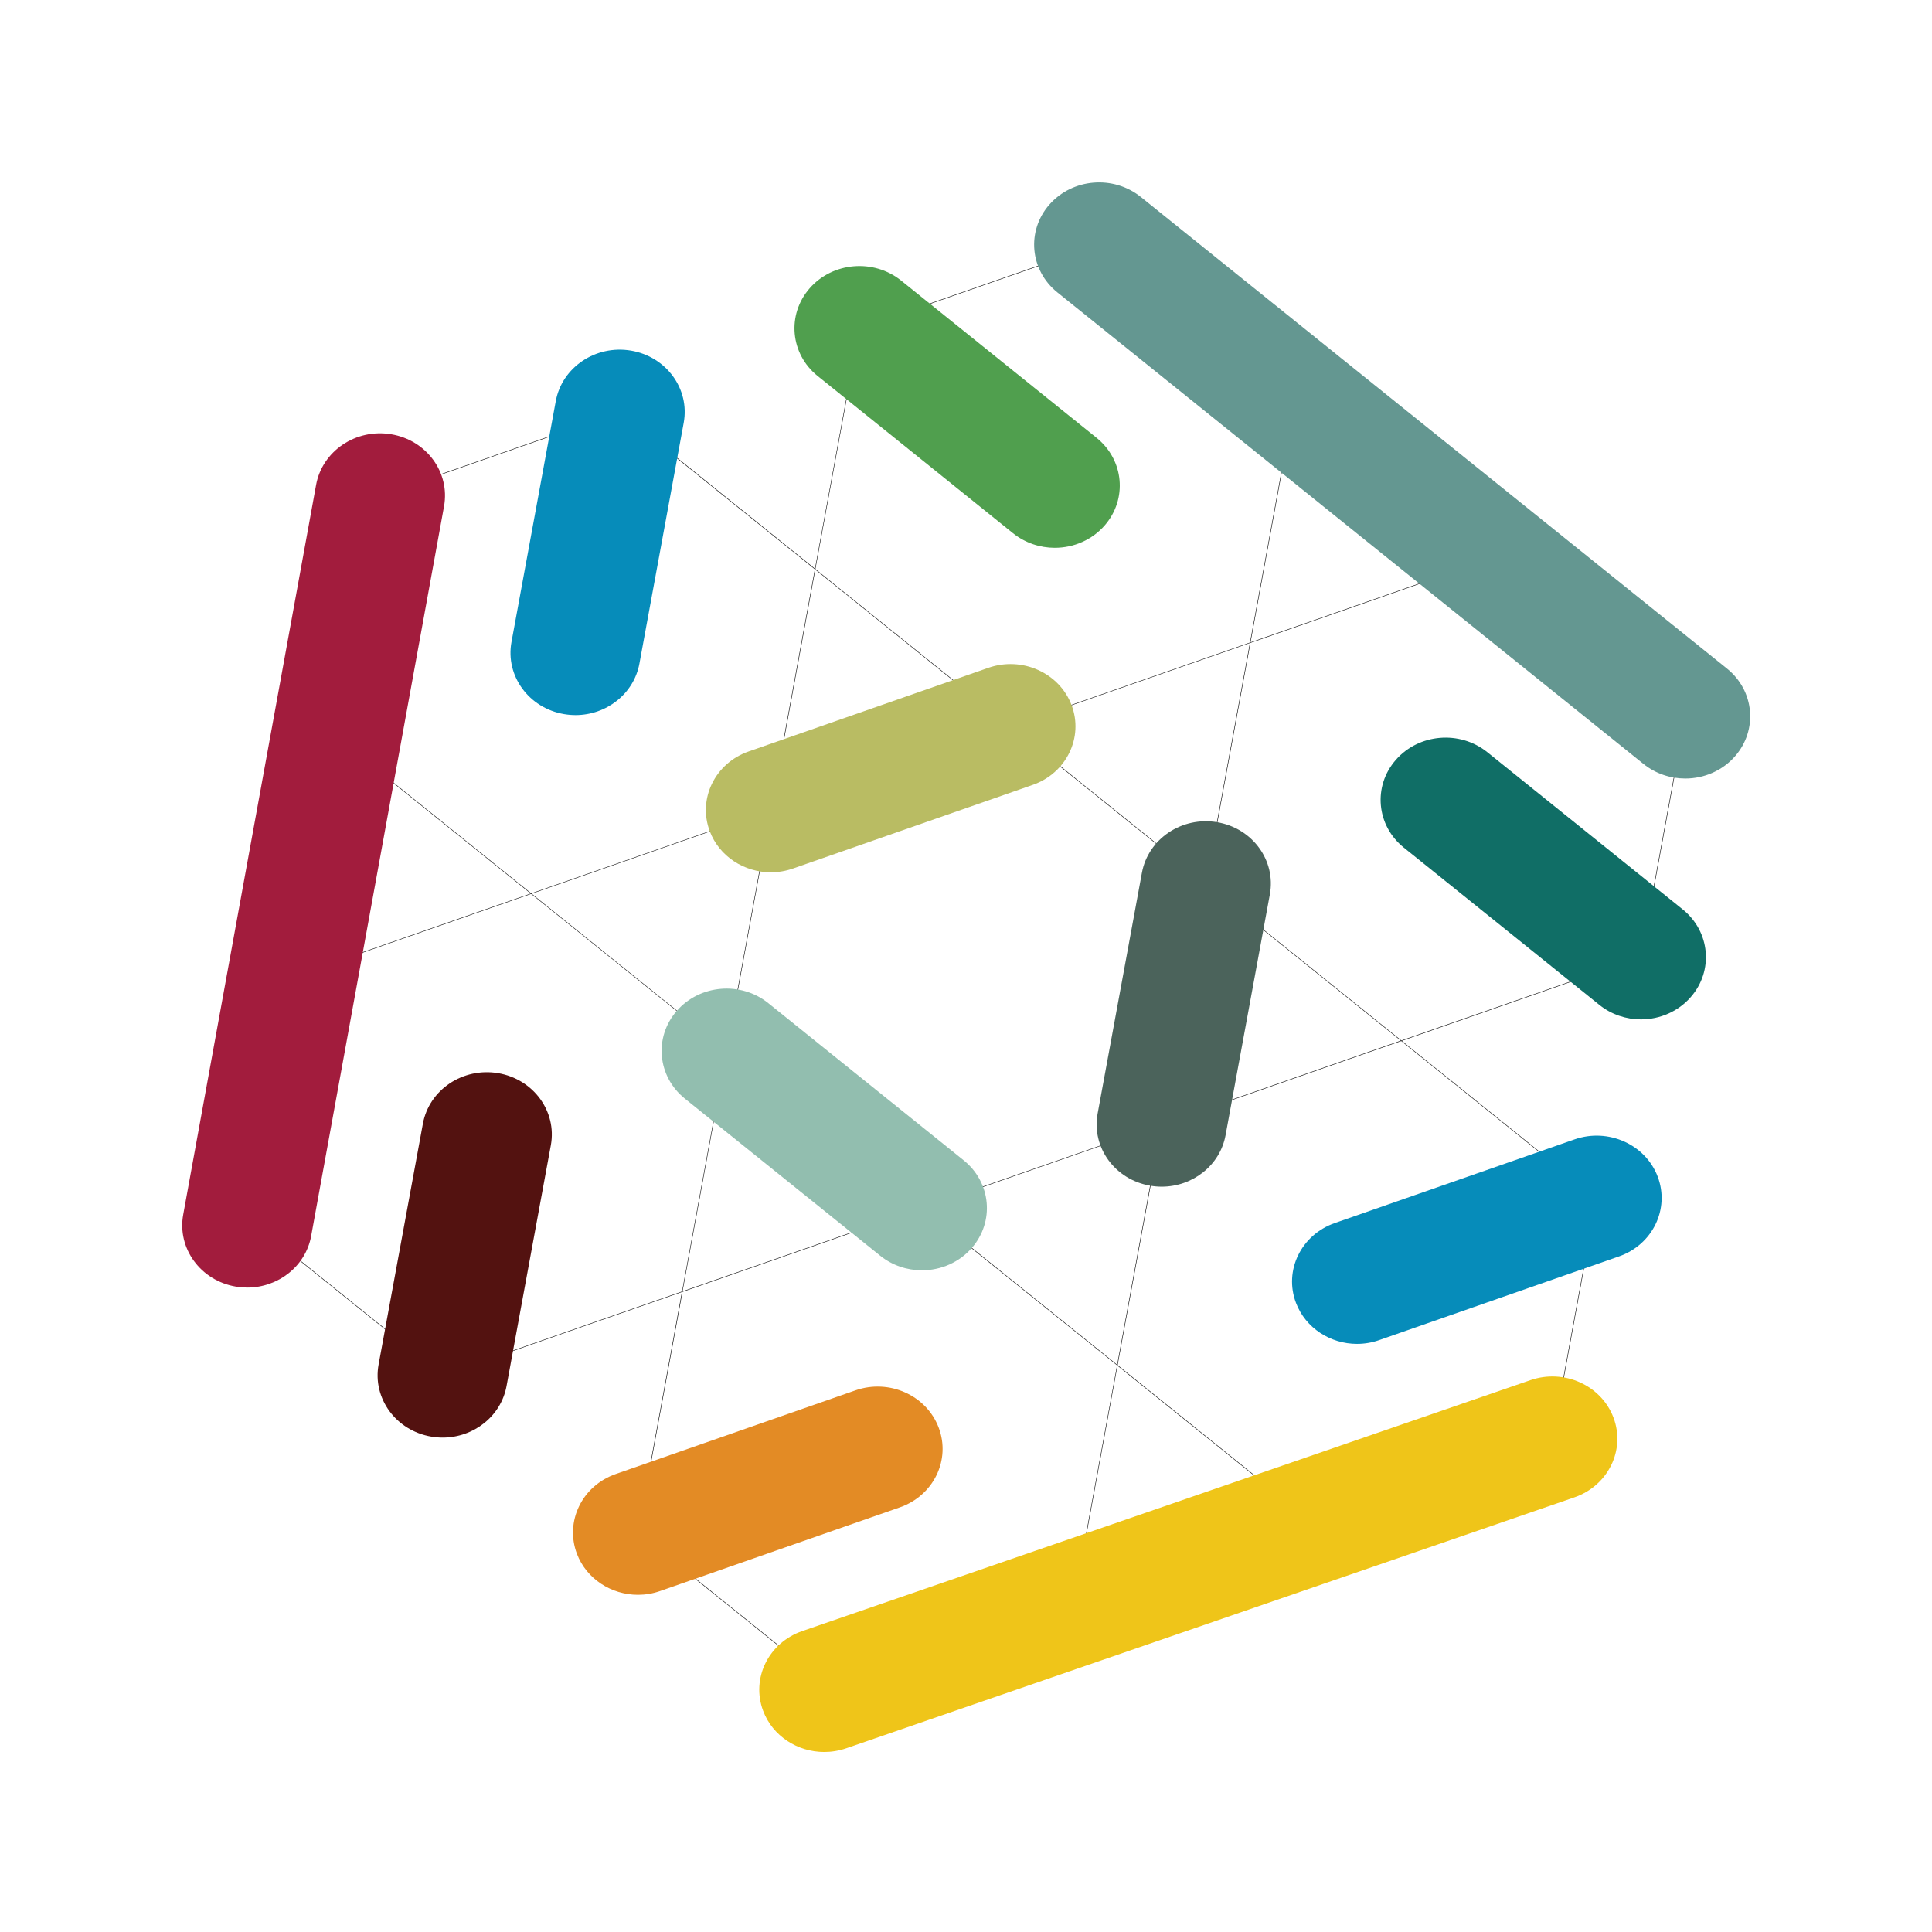
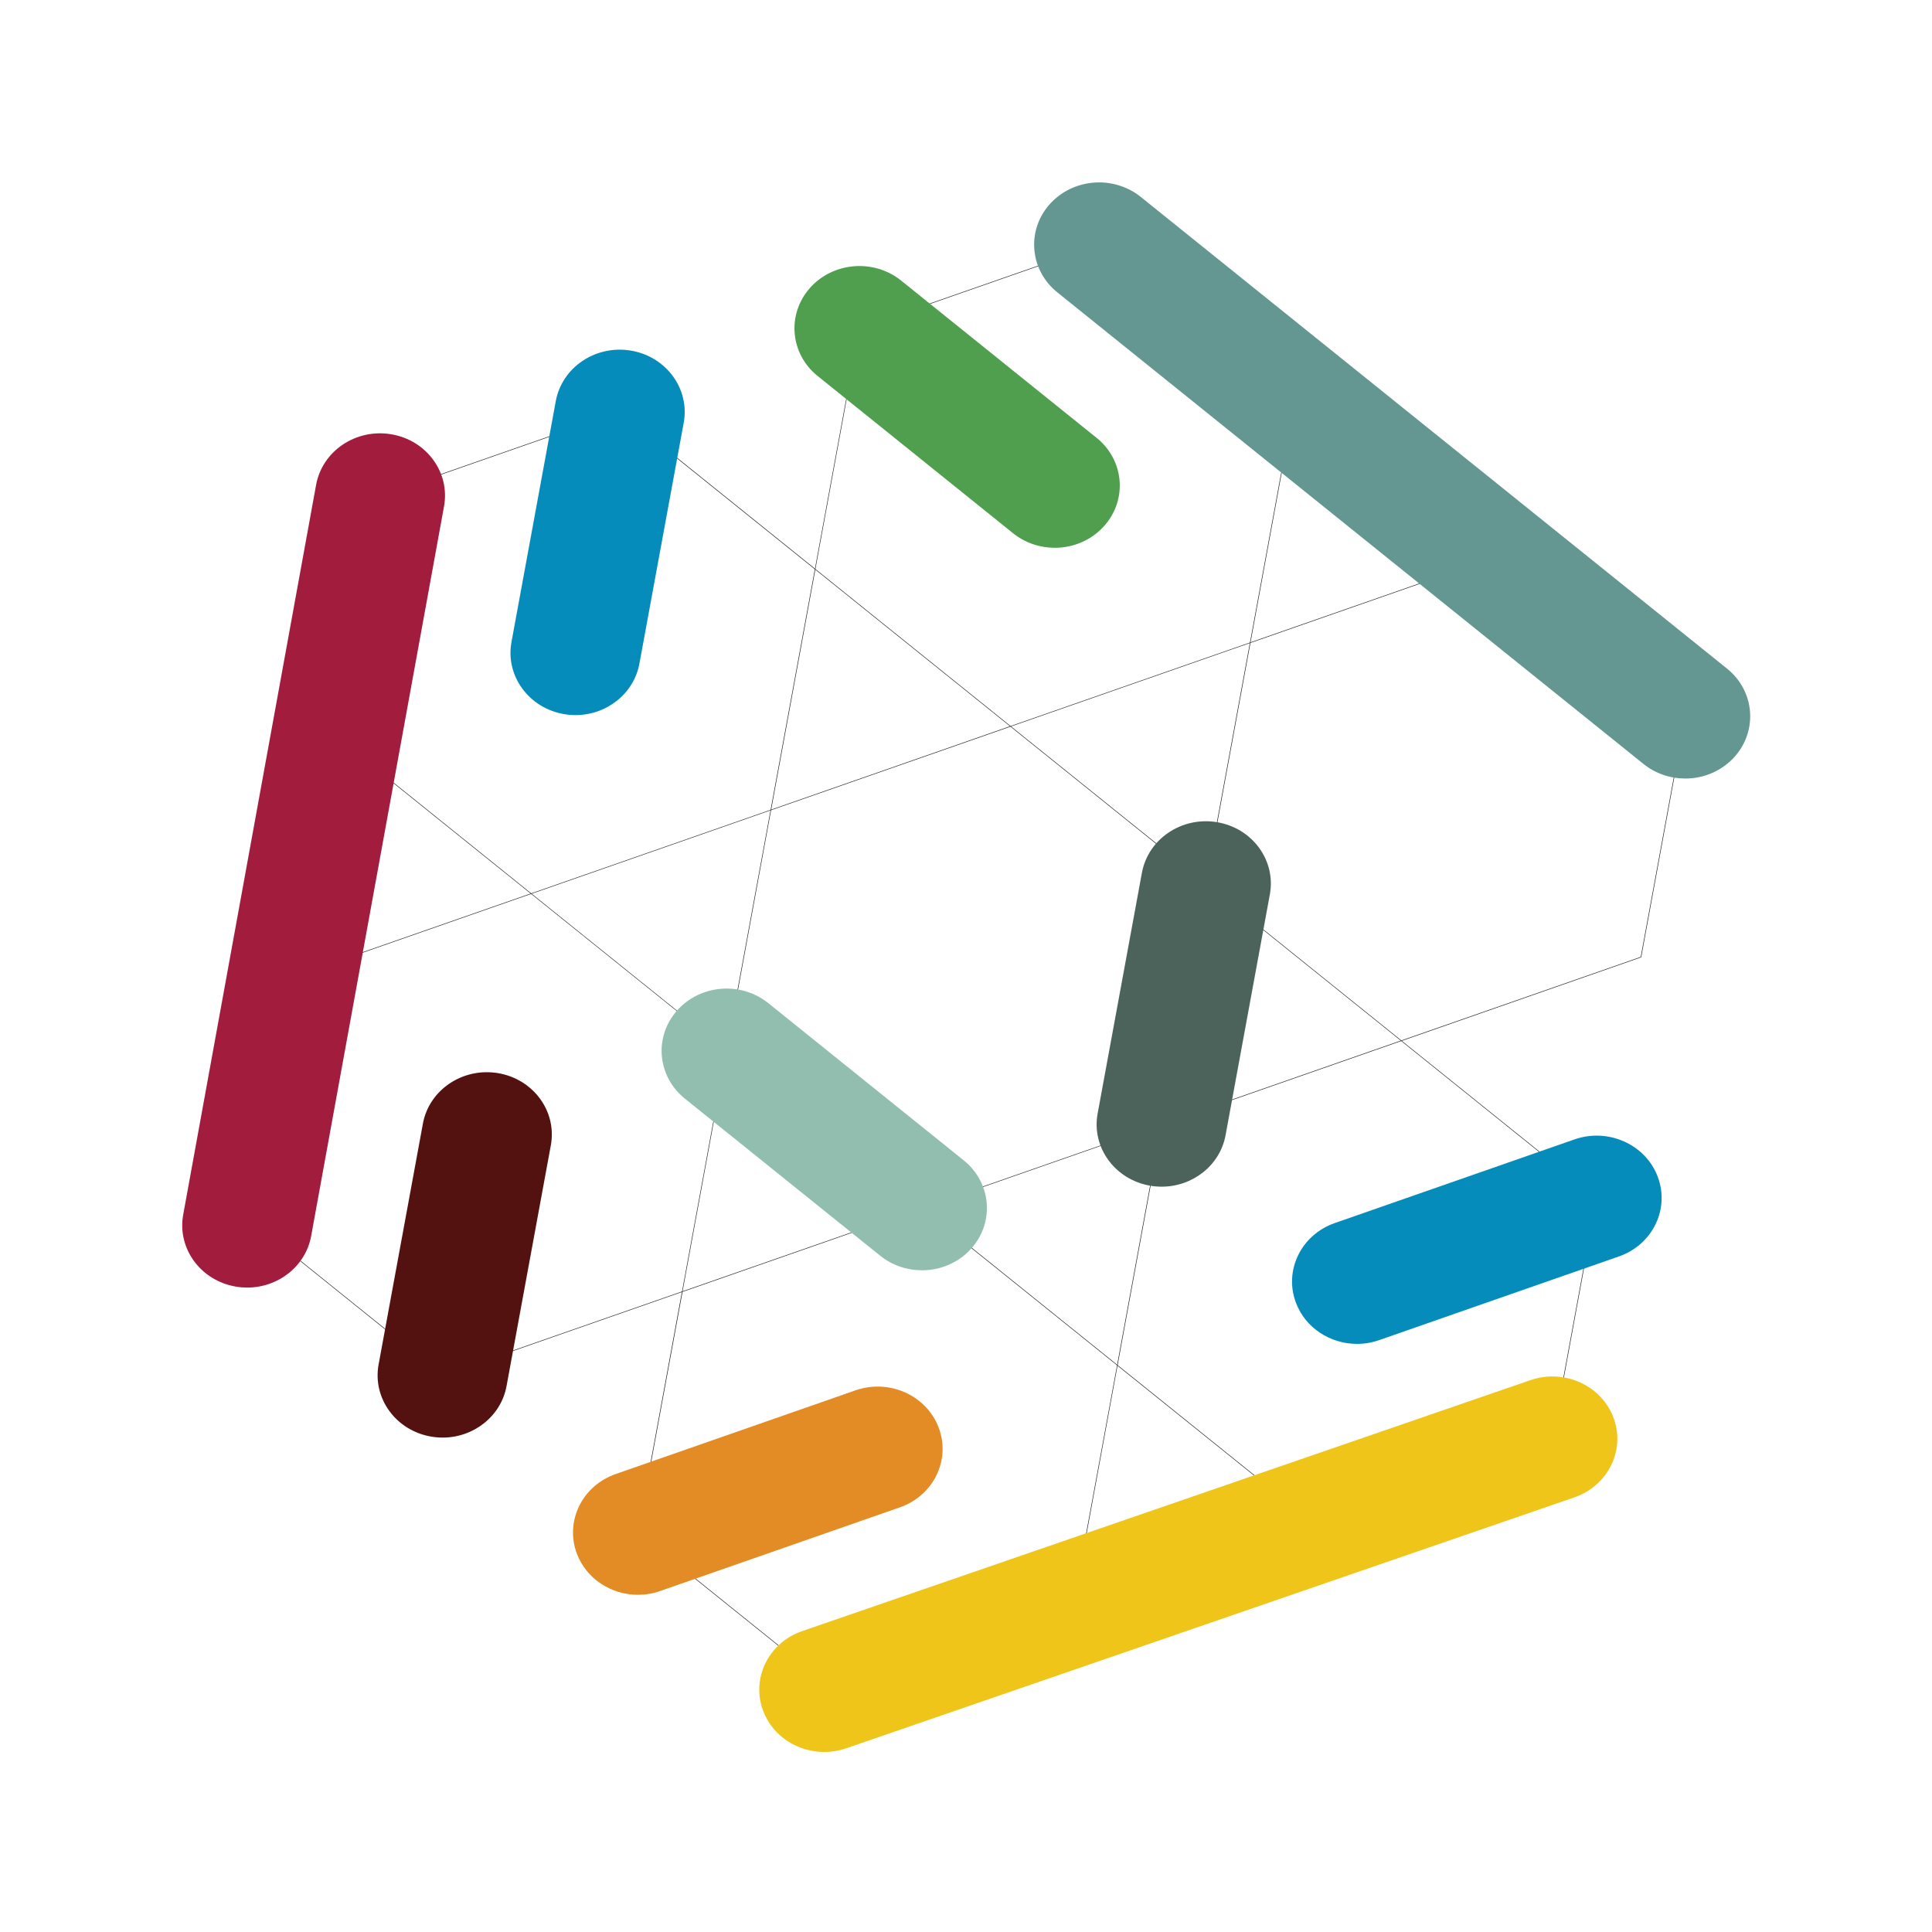
<svg xmlns="http://www.w3.org/2000/svg" width="54" height="54" viewBox="0 0 54 54" fill="none">
  <g clip-path="url(#clip0_56_28299)">
    <path d="M41.647 15.621L41.644 15.618L34.953 17.953L36.188 11.233L36.189 11.23L30.725 6.834L30.722 6.831L24.019 9.17L24.015 9.172L22.779 15.895L17.327 11.509L17.324 11.507L10.62 13.846L10.617 13.847L9.378 20.583L9.377 20.586L14.832 24.975L8.144 27.309L8.14 27.31L6.902 34.045L6.901 34.049L12.365 38.446L12.368 38.448L19.059 36.113L17.824 42.833L17.823 42.837L23.288 47.233L23.291 47.235L29.994 44.896L29.998 44.895L31.234 38.172L36.686 42.557L36.689 42.56L43.392 40.221L43.396 40.219L44.635 33.484L44.635 33.48L39.181 29.092L45.868 26.758L45.872 26.756L47.111 20.021L47.111 20.017L41.647 15.621V15.621ZM25.783 33.767L32.458 31.437L31.225 38.145L25.783 33.767ZM28.23 20.299L21.555 22.629L22.788 15.921L28.23 20.299ZM14.86 24.98L21.536 22.65L20.302 29.358L14.86 24.98L14.86 24.98ZM25.754 33.763L19.078 36.092L20.312 29.384L25.754 33.763ZM20.315 29.368L21.551 22.645L28.243 20.31L33.697 24.698L32.461 31.422L25.77 33.757L20.315 29.369V29.368ZM33.71 24.708L39.152 29.086L32.477 31.416L33.71 24.708ZM28.258 20.304L34.934 17.974L33.7 24.682L28.258 20.304ZM24.027 9.182L30.719 6.847L36.173 11.235L34.937 17.959L28.246 20.294L22.791 15.905L24.027 9.182ZM9.393 20.581L10.629 13.858L17.32 11.523L22.775 15.911L21.539 22.635L14.848 24.97L9.393 20.581ZM12.372 38.433L6.917 34.044L8.154 27.32L14.845 24.985L20.3 29.373L19.063 36.097L12.372 38.432L12.372 38.433ZM29.985 44.885L23.294 47.22L17.839 42.831L19.076 36.108L25.767 33.773L31.222 38.161L29.985 44.885ZM44.62 33.486L43.383 40.209L36.692 42.544L31.238 38.156L32.474 31.432L39.165 29.097L44.62 33.486ZM45.859 26.746L39.168 29.081L33.713 24.693L34.95 17.969L41.641 15.634L47.096 20.022L45.859 26.746Z" fill="#1A1A1A" />
    <path d="M45.936 21.353L29.553 8.172C28.785 7.554 28.685 6.456 29.329 5.72C29.974 4.984 31.119 4.888 31.887 5.506L48.27 18.687C49.038 19.305 49.138 20.402 48.494 21.139C48.324 21.334 48.111 21.49 47.87 21.598C47.63 21.705 47.368 21.761 47.102 21.76C46.691 21.76 46.277 21.627 45.936 21.353Z" fill="#649791" />
    <path d="M23.038 48.968C22.293 48.968 21.595 48.526 21.329 47.816C20.99 46.912 21.48 45.914 22.423 45.589L42.775 38.576C43.718 38.25 44.758 38.72 45.098 39.625C45.437 40.53 44.947 41.527 44.003 41.852L23.652 48.865C23.449 48.935 23.241 48.968 23.038 48.968Z" fill="#EFC519" />
    <path d="M6.911 35.988C6.807 35.988 6.703 35.98 6.597 35.962C5.609 35.797 4.948 34.895 5.121 33.948L8.835 13.553C9.007 12.606 9.948 11.972 10.935 12.138C11.923 12.303 12.583 13.205 12.411 14.151L8.697 34.547C8.543 35.392 7.777 35.988 6.911 35.988V35.988Z" fill="#A21C3D" />
    <path d="M16.086 19.987C15.981 19.987 15.875 19.978 15.768 19.96C14.781 19.793 14.122 18.89 14.296 17.944L15.534 11.212C15.708 10.266 16.649 9.633 17.637 9.8C18.624 9.967 19.284 10.87 19.11 11.817L17.872 18.548C17.716 19.393 16.95 19.987 16.086 19.987V19.987Z" fill="#068CBA" />
    <path d="M12.372 40.181C12.267 40.181 12.161 40.172 12.055 40.154C11.067 39.987 10.408 39.084 10.582 38.138L11.82 31.407C11.994 30.46 12.935 29.829 13.923 29.995C14.91 30.162 15.57 31.065 15.396 32.011L14.158 38.742C14.002 39.587 13.236 40.181 12.372 40.181H12.372Z" fill="#531210" />
    <path d="M29.481 15.311C29.07 15.311 28.656 15.177 28.315 14.904L22.854 10.51C22.086 9.892 21.986 8.795 22.63 8.058C23.275 7.321 24.42 7.226 25.188 7.843L30.649 12.237C31.418 12.855 31.518 13.953 30.873 14.689C30.703 14.884 30.49 15.041 30.249 15.148C30.009 15.256 29.747 15.311 29.481 15.311Z" fill="#509F4E" />
-     <path d="M45.865 28.492C45.453 28.492 45.039 28.358 44.699 28.084L39.237 23.691C38.469 23.073 38.369 21.975 39.014 21.239C39.659 20.502 40.803 20.407 41.571 21.024L47.032 25.418C47.8 26.036 47.901 27.134 47.256 27.87C47.086 28.065 46.873 28.222 46.633 28.329C46.392 28.437 46.13 28.492 45.865 28.492L45.865 28.492Z" fill="#106E66" />
    <path d="M37.929 37.562C37.187 37.562 36.491 37.122 36.223 36.416C35.88 35.513 36.365 34.514 37.307 34.185L44.007 31.847C44.949 31.518 45.991 31.985 46.333 32.887C46.676 33.791 46.191 34.79 45.249 35.118L38.55 37.456C38.351 37.526 38.141 37.562 37.929 37.562Z" fill="#068CBA" />
    <path d="M25.767 35.505C25.356 35.505 24.942 35.371 24.602 35.098L19.14 30.705C18.373 30.086 18.273 28.989 18.917 28.253C19.562 27.516 20.707 27.421 21.474 28.038L26.935 32.431C27.704 33.05 27.804 34.147 27.159 34.884C26.989 35.079 26.776 35.235 26.535 35.343C26.295 35.45 26.033 35.506 25.767 35.505Z" fill="#92BEAF" />
    <path d="M32.469 33.168C32.364 33.168 32.259 33.159 32.152 33.141C31.164 32.974 30.505 32.071 30.679 31.125L31.917 24.393C32.092 23.447 33.032 22.814 34.02 22.981C35.008 23.148 35.667 24.051 35.493 24.998L34.255 31.729C34.1 32.574 33.334 33.168 32.469 33.168Z" fill="#4B635B" />
-     <path d="M21.545 24.381C20.804 24.381 20.108 23.942 19.839 23.235C19.497 22.332 19.982 21.333 20.924 21.004L27.624 18.666C28.565 18.338 29.608 18.803 29.95 19.707C30.293 20.61 29.807 21.609 28.865 21.938L22.166 24.275C21.967 24.345 21.757 24.381 21.546 24.381H21.545Z" fill="#B9BC63" />
    <path d="M17.832 44.575C17.09 44.575 16.394 44.136 16.125 43.429C15.783 42.526 16.268 41.527 17.211 41.199L23.91 38.861C24.852 38.532 25.894 38.998 26.236 39.901C26.579 40.804 26.094 41.803 25.151 42.131L18.452 44.469C18.247 44.541 18.038 44.575 17.832 44.575Z" fill="#E38B25" />
  </g>
  <defs>
    <clipPath id="clip0_56_28299">
      <rect width="44" height="44" fill="white" transform="translate(5 5)" />
    </clipPath>
  </defs>
</svg>